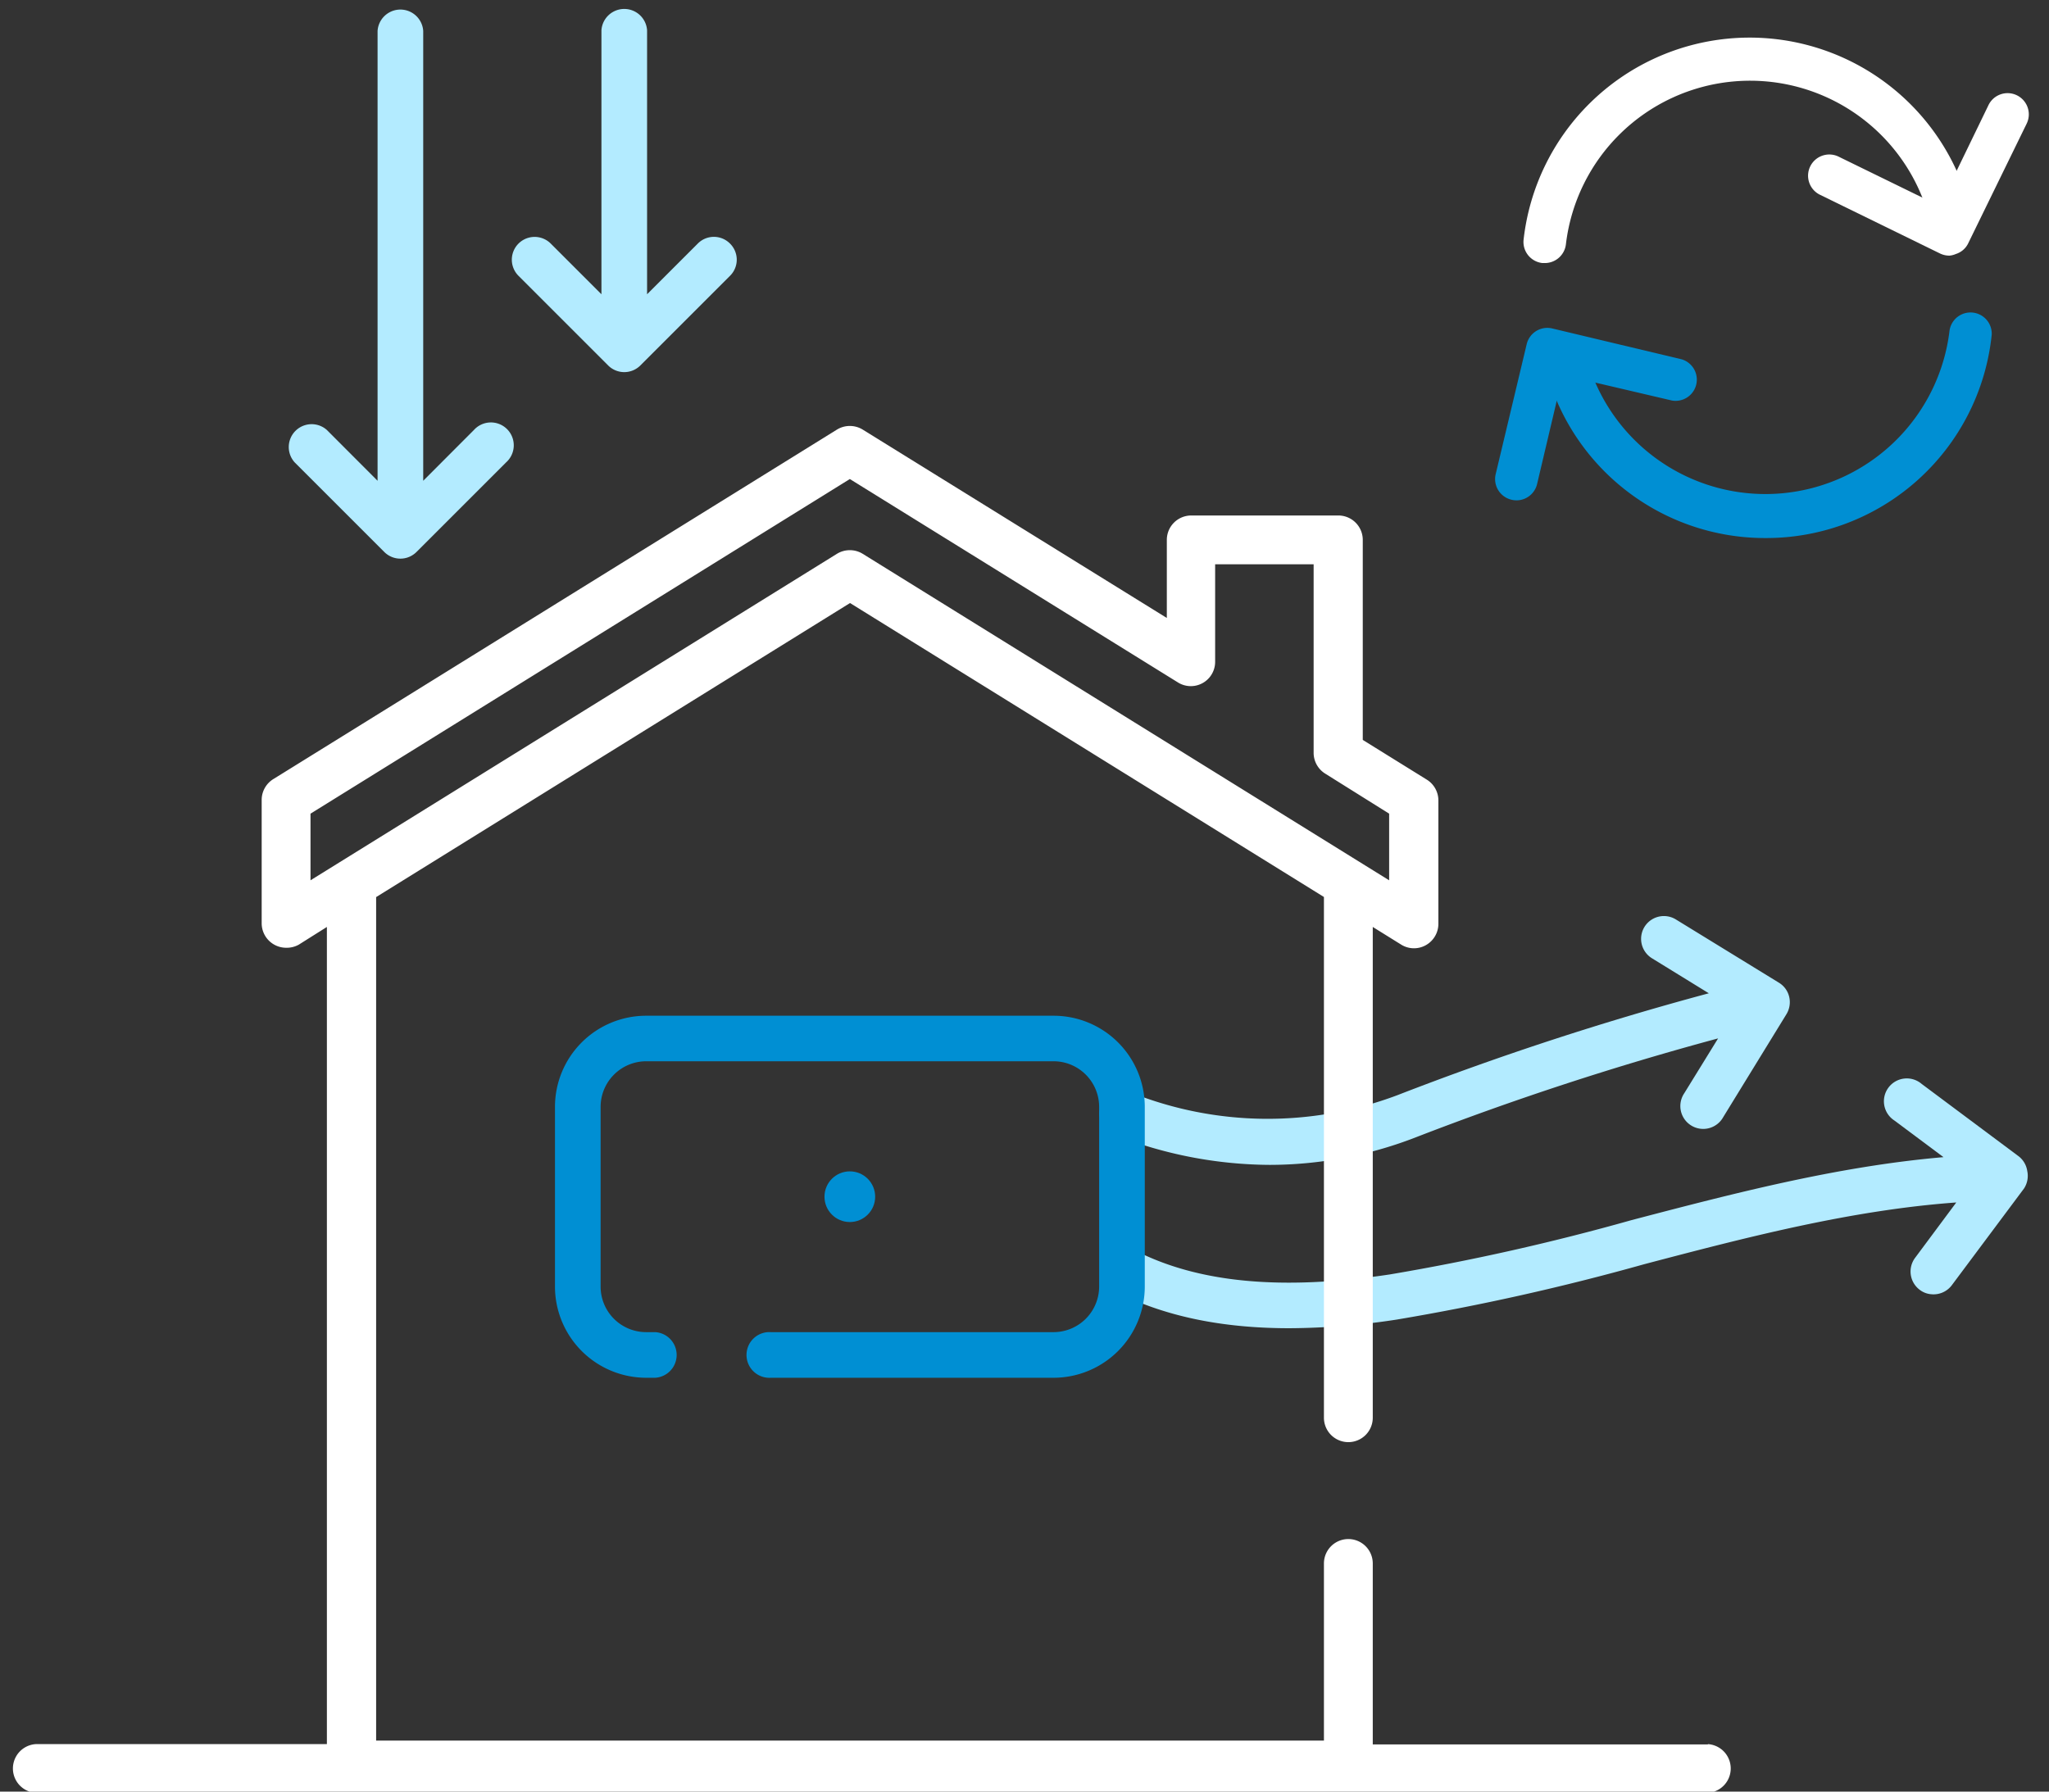
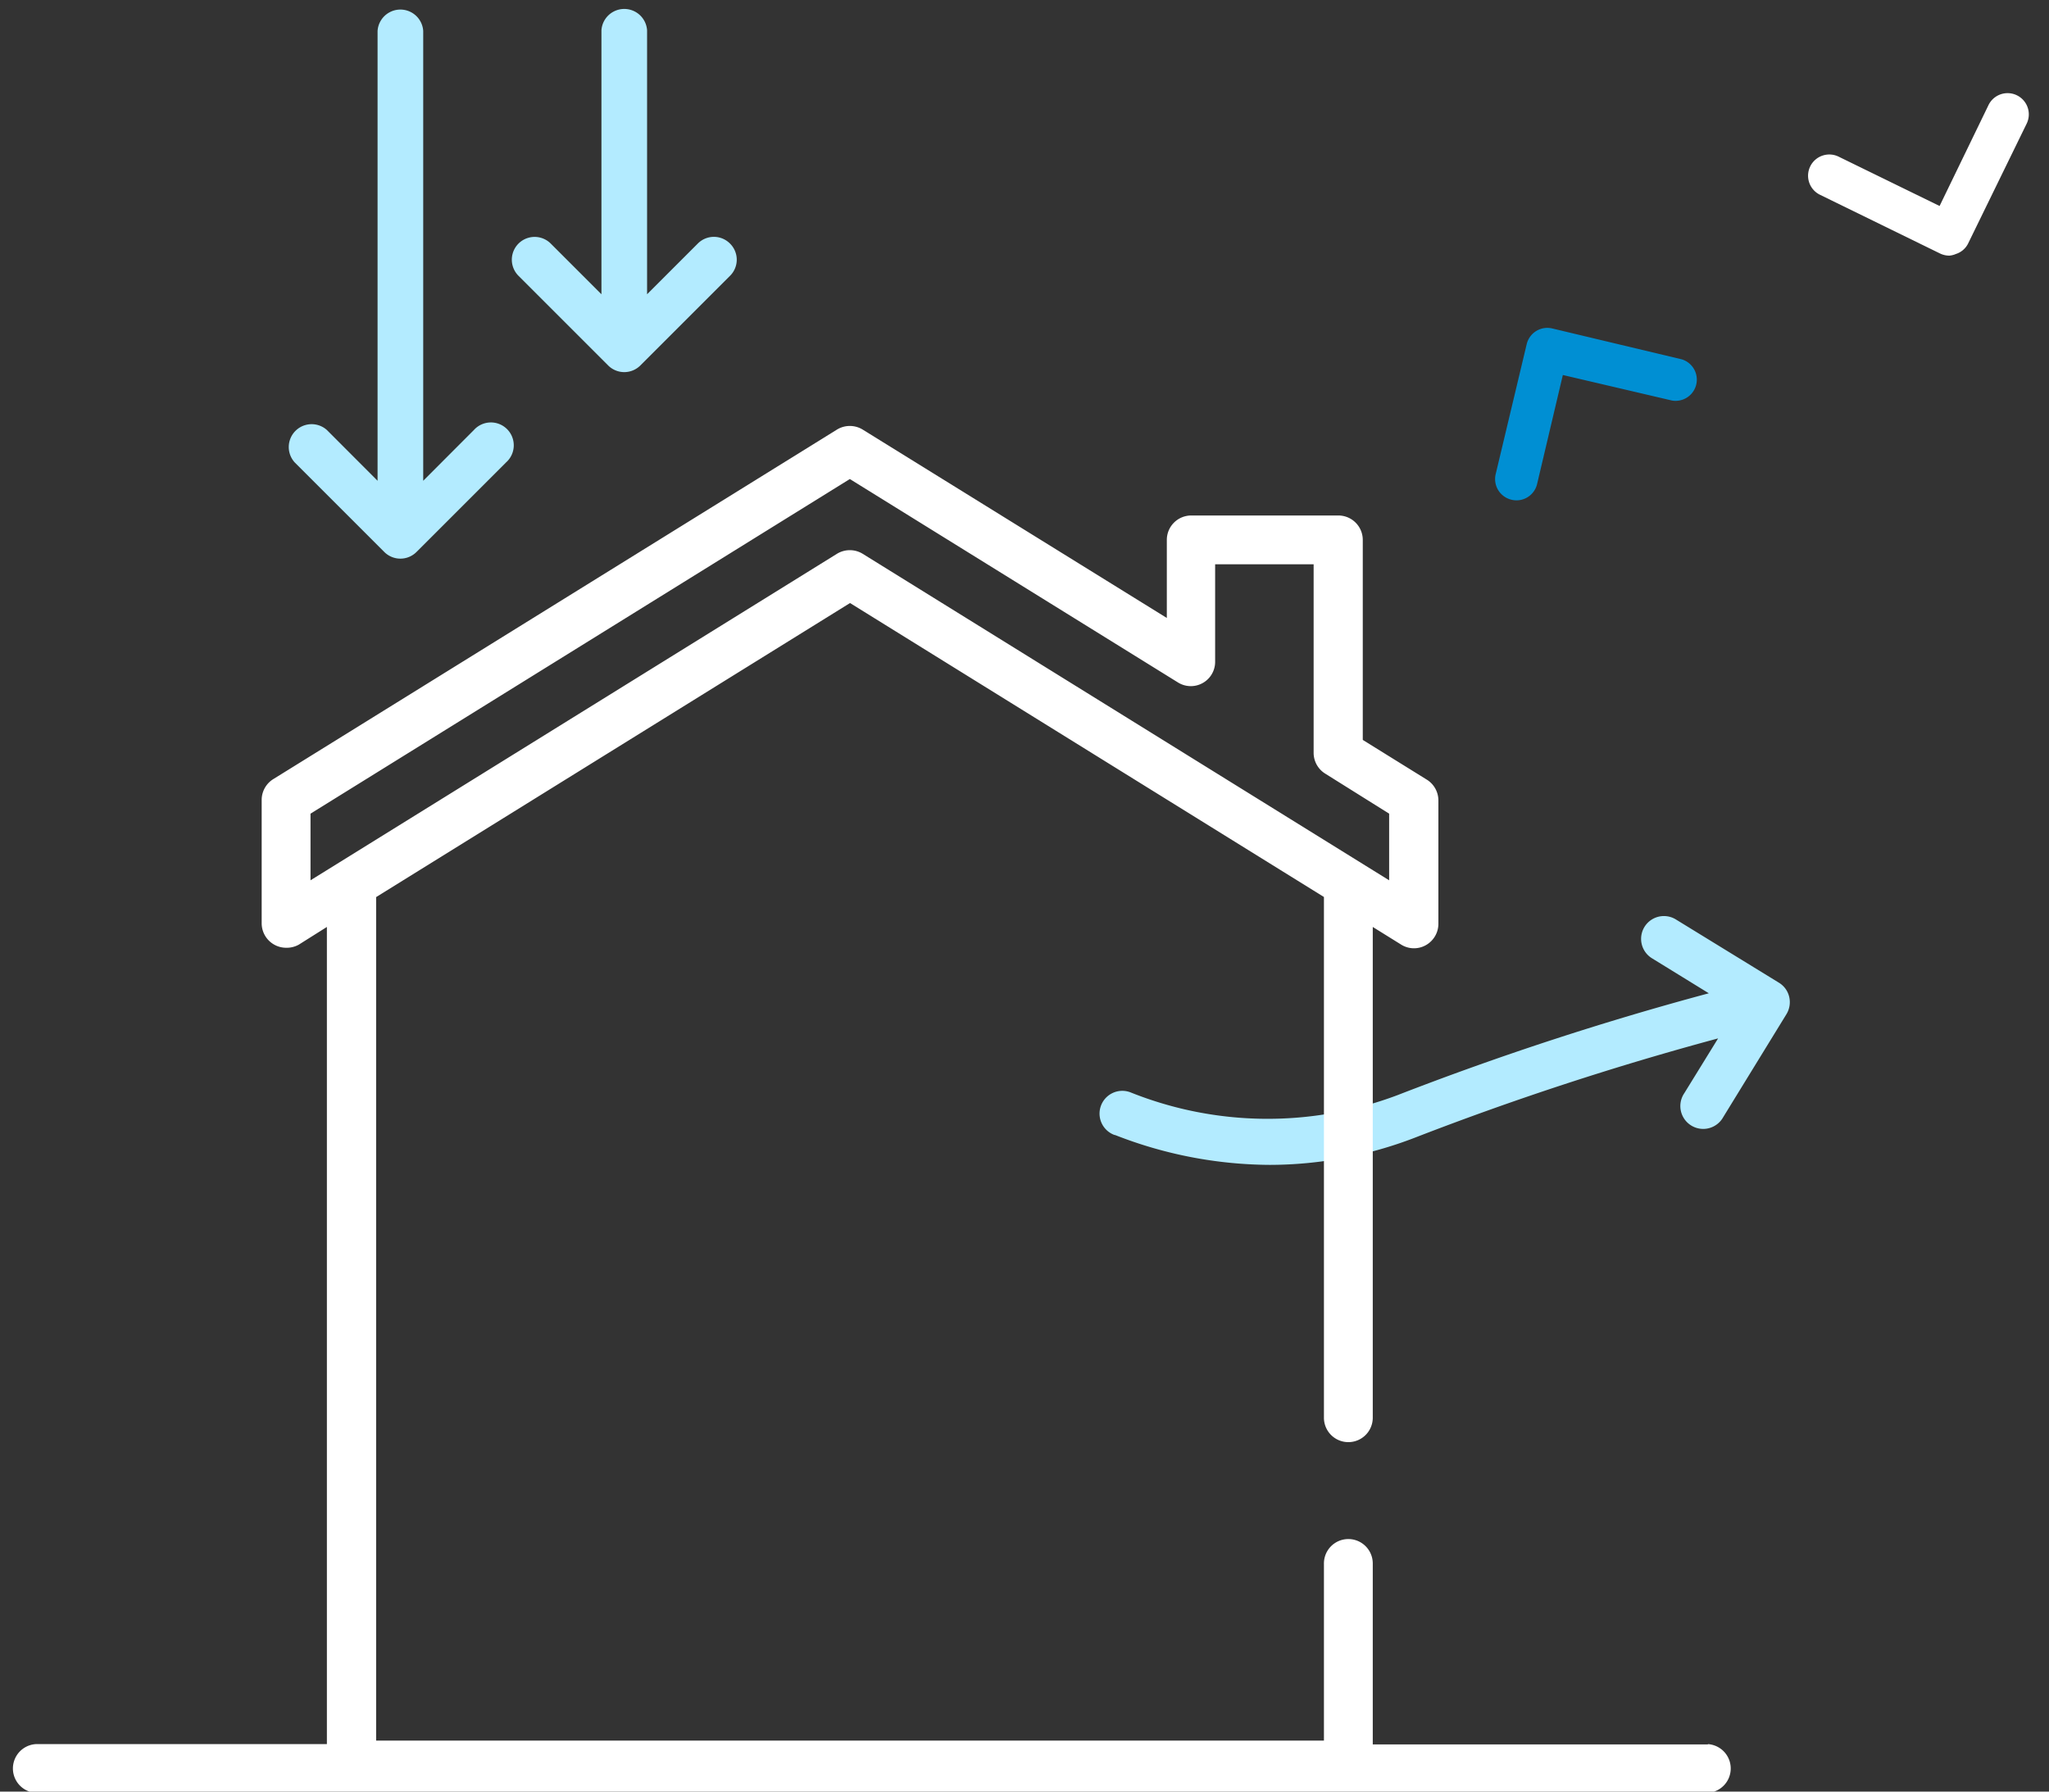
<svg xmlns="http://www.w3.org/2000/svg" id="Calque_1" data-name="Calque 1" viewBox="0 0 198.89 173.95">
  <rect x="0" y="0" width="198.89" height="173.95" fill="#333333" stroke="none" />
  <defs>
    <style>.cls-1{fill:#b3ebff;}.cls-2{fill:#fff;}.cls-3{fill:#008fd3;}</style>
  </defs>
-   <path class="cls-1" d="M196.78,113.7a2.21,2.21,0,0,0-.87-1.46l-9.38-7a2.22,2.22,0,1,0-2.65,3.55l4.77,3.56c-10.34.89-20.45,3.54-30.27,6.11a223.38,223.38,0,0,1-23.49,5.28c-10.51,1.58-18.6.81-24.73-2.34a2.21,2.21,0,0,0-2,3.94c4.71,2.42,10.32,3.62,17,3.62a70.42,70.42,0,0,0,10.42-.84,230.16,230.16,0,0,0,24-5.37c9.88-2.6,20.07-5.26,30.31-6l-4,5.38a2.22,2.22,0,0,0,.45,3.1,2.1,2.1,0,0,0,1.12.43,2.22,2.22,0,0,0,2-.88l7-9.38A2.24,2.24,0,0,0,196.78,113.7Z" />
  <path class="cls-1" d="M108.26,110.21a41.57,41.57,0,0,0,15,2.89,39.29,39.29,0,0,0,14-2.61,290.32,290.32,0,0,1,29.51-9.67l-3.28,5.32a2.22,2.22,0,1,0,3.78,2.32l6.14-10a2.24,2.24,0,0,0,.26-1.68,2.19,2.19,0,0,0-1-1.37l-10-6.14a2.21,2.21,0,1,0-2.32,3.77l5.52,3.4a294.28,294.28,0,0,0-30.22,9.89,35.75,35.75,0,0,1-25.89-.26,2.21,2.21,0,1,0-1.6,4.12Z" />
  <path class="cls-2" d="M165.78,169.37H133.25V151.8a2.37,2.37,0,0,0-4.74,0V169h-92V87.1l46-28.55,46,28.54v50.56a2.37,2.37,0,0,0,4.74,0V90L136,91.71a2.35,2.35,0,0,0,2.4.06,2.38,2.38,0,0,0,1.22-2.07v-12a2.38,2.38,0,0,0-1.12-2l-6.22-3.86V52.42a2.37,2.37,0,0,0-2.36-2.37h-14.3a2.37,2.37,0,0,0-2.36,2.37V60L83.74,41.71a2.39,2.39,0,0,0-2.5,0L26.52,75.65a2.38,2.38,0,0,0-1.12,2v12a2.38,2.38,0,0,0,2.37,2.37A2.41,2.41,0,0,0,29,91.72L31.73,90v79.34H3.47a2.37,2.37,0,0,0,0,4.73H165.78a2.37,2.37,0,0,0,0-4.73ZM30.14,79,82.49,46.51l31.85,19.75a2.36,2.36,0,0,0,3.61-2V54.79h9.56V73.11a2.38,2.38,0,0,0,1.12,2L134.84,79v6.47l-51.1-31.7a2.39,2.39,0,0,0-2.5,0l-51.1,31.7Z" />
-   <circle class="cls-3" cx="82.49" cy="116.19" r="2.46" />
-   <path class="cls-3" d="M102.27,133.77H74.83a2.22,2.22,0,1,1,0-4.43h27.44a4.43,4.43,0,0,0,4.42-4.42V107.46a4.43,4.43,0,0,0-4.42-4.42H62.71a4.43,4.43,0,0,0-4.41,4.42v17.46a4.42,4.42,0,0,0,4.41,4.42h.9a2.22,2.22,0,0,1,0,4.43h-.9a8.86,8.86,0,0,1-8.84-8.85V107.46a8.85,8.85,0,0,1,8.84-8.84h39.56a8.85,8.85,0,0,1,8.85,8.84v17.46A8.86,8.86,0,0,1,102.27,133.77Z" />
  <path class="cls-1" d="M46,41.75l-4.92,4.93V3a2.22,2.22,0,0,0-4.43,0V46.68l-4.92-4.93a2.22,2.22,0,0,0-3.13,3.14l8.7,8.7a2.21,2.21,0,0,0,3.13,0l8.7-8.7A2.22,2.22,0,1,0,46,41.75Z" />
  <path class="cls-1" d="M70.86,23.65a2.2,2.2,0,0,0-3.13,0l-4.92,4.92V2.94a2.22,2.22,0,0,0-4.43,0V28.57l-4.92-4.92a2.21,2.21,0,1,0-3.13,3.13l8.7,8.7a2.21,2.21,0,0,0,3.13,0l8.7-8.7A2.2,2.2,0,0,0,70.86,23.65Z" />
-   <path class="cls-2" d="M149.94,25.54h-.22a2.06,2.06,0,0,1-1.83-2.27,22.08,22.08,0,0,1,43-4.18A2.06,2.06,0,1,1,187,20.3a18,18,0,0,0-35,3.4A2.06,2.06,0,0,1,149.94,25.54Z" />
  <path class="cls-2" d="M189.22,24.82a2.09,2.09,0,0,1-.91-.21L176.7,18.93a2.06,2.06,0,1,1,1.81-3.7L188.27,20,193,10.24a2.06,2.06,0,1,1,3.7,1.81l-5.67,11.61a2,2,0,0,1-1.18,1A2,2,0,0,1,189.22,24.82Z" />
-   <path class="cls-3" d="M171.38,52.24a22,22,0,0,1-21.07-15.49,2.06,2.06,0,0,1,3.93-1.23,18,18,0,0,0,35-3.46,2.06,2.06,0,0,1,4.09.43A22,22,0,0,1,171.38,52.24Z" />
  <path class="cls-3" d="M147.2,48.58a2,2,0,0,1-.48-.06A2.06,2.06,0,0,1,145.19,46l3-12.58a2.06,2.06,0,0,1,2.48-1.53l12.58,3a2.06,2.06,0,0,1-.95,4L151.7,36.41,149.2,47A2.06,2.06,0,0,1,147.2,48.58Z" />
</svg>